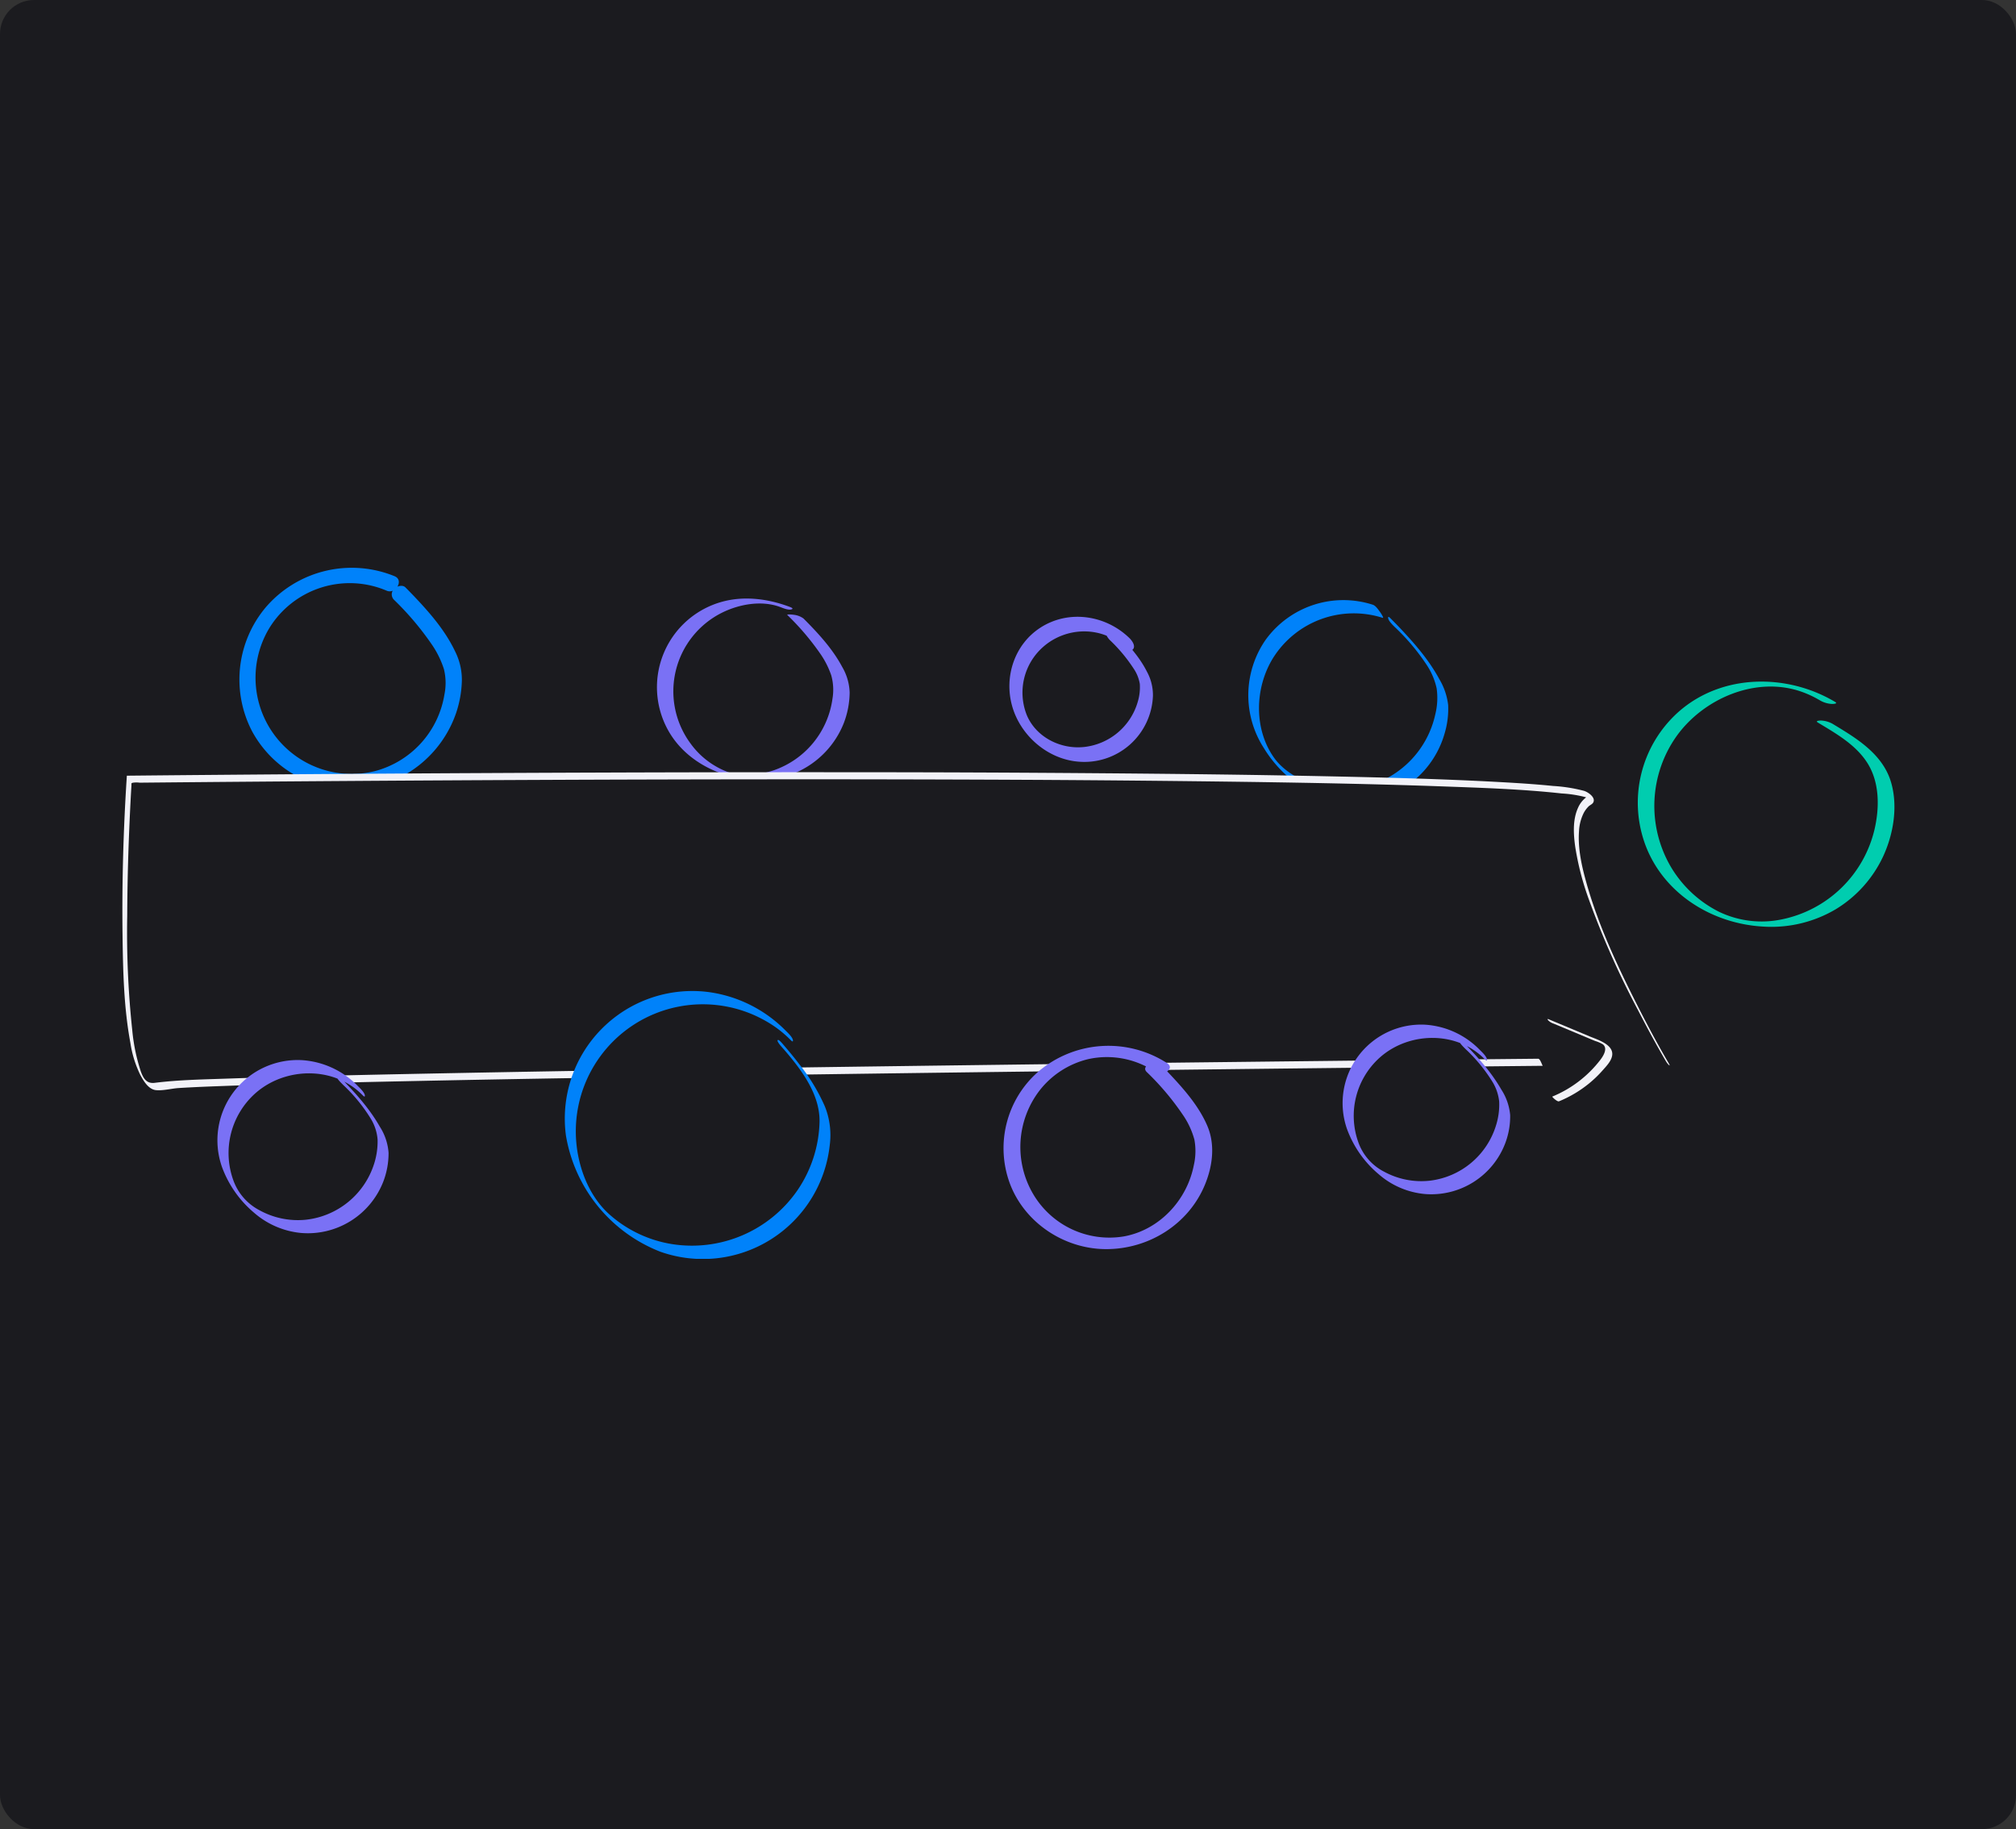
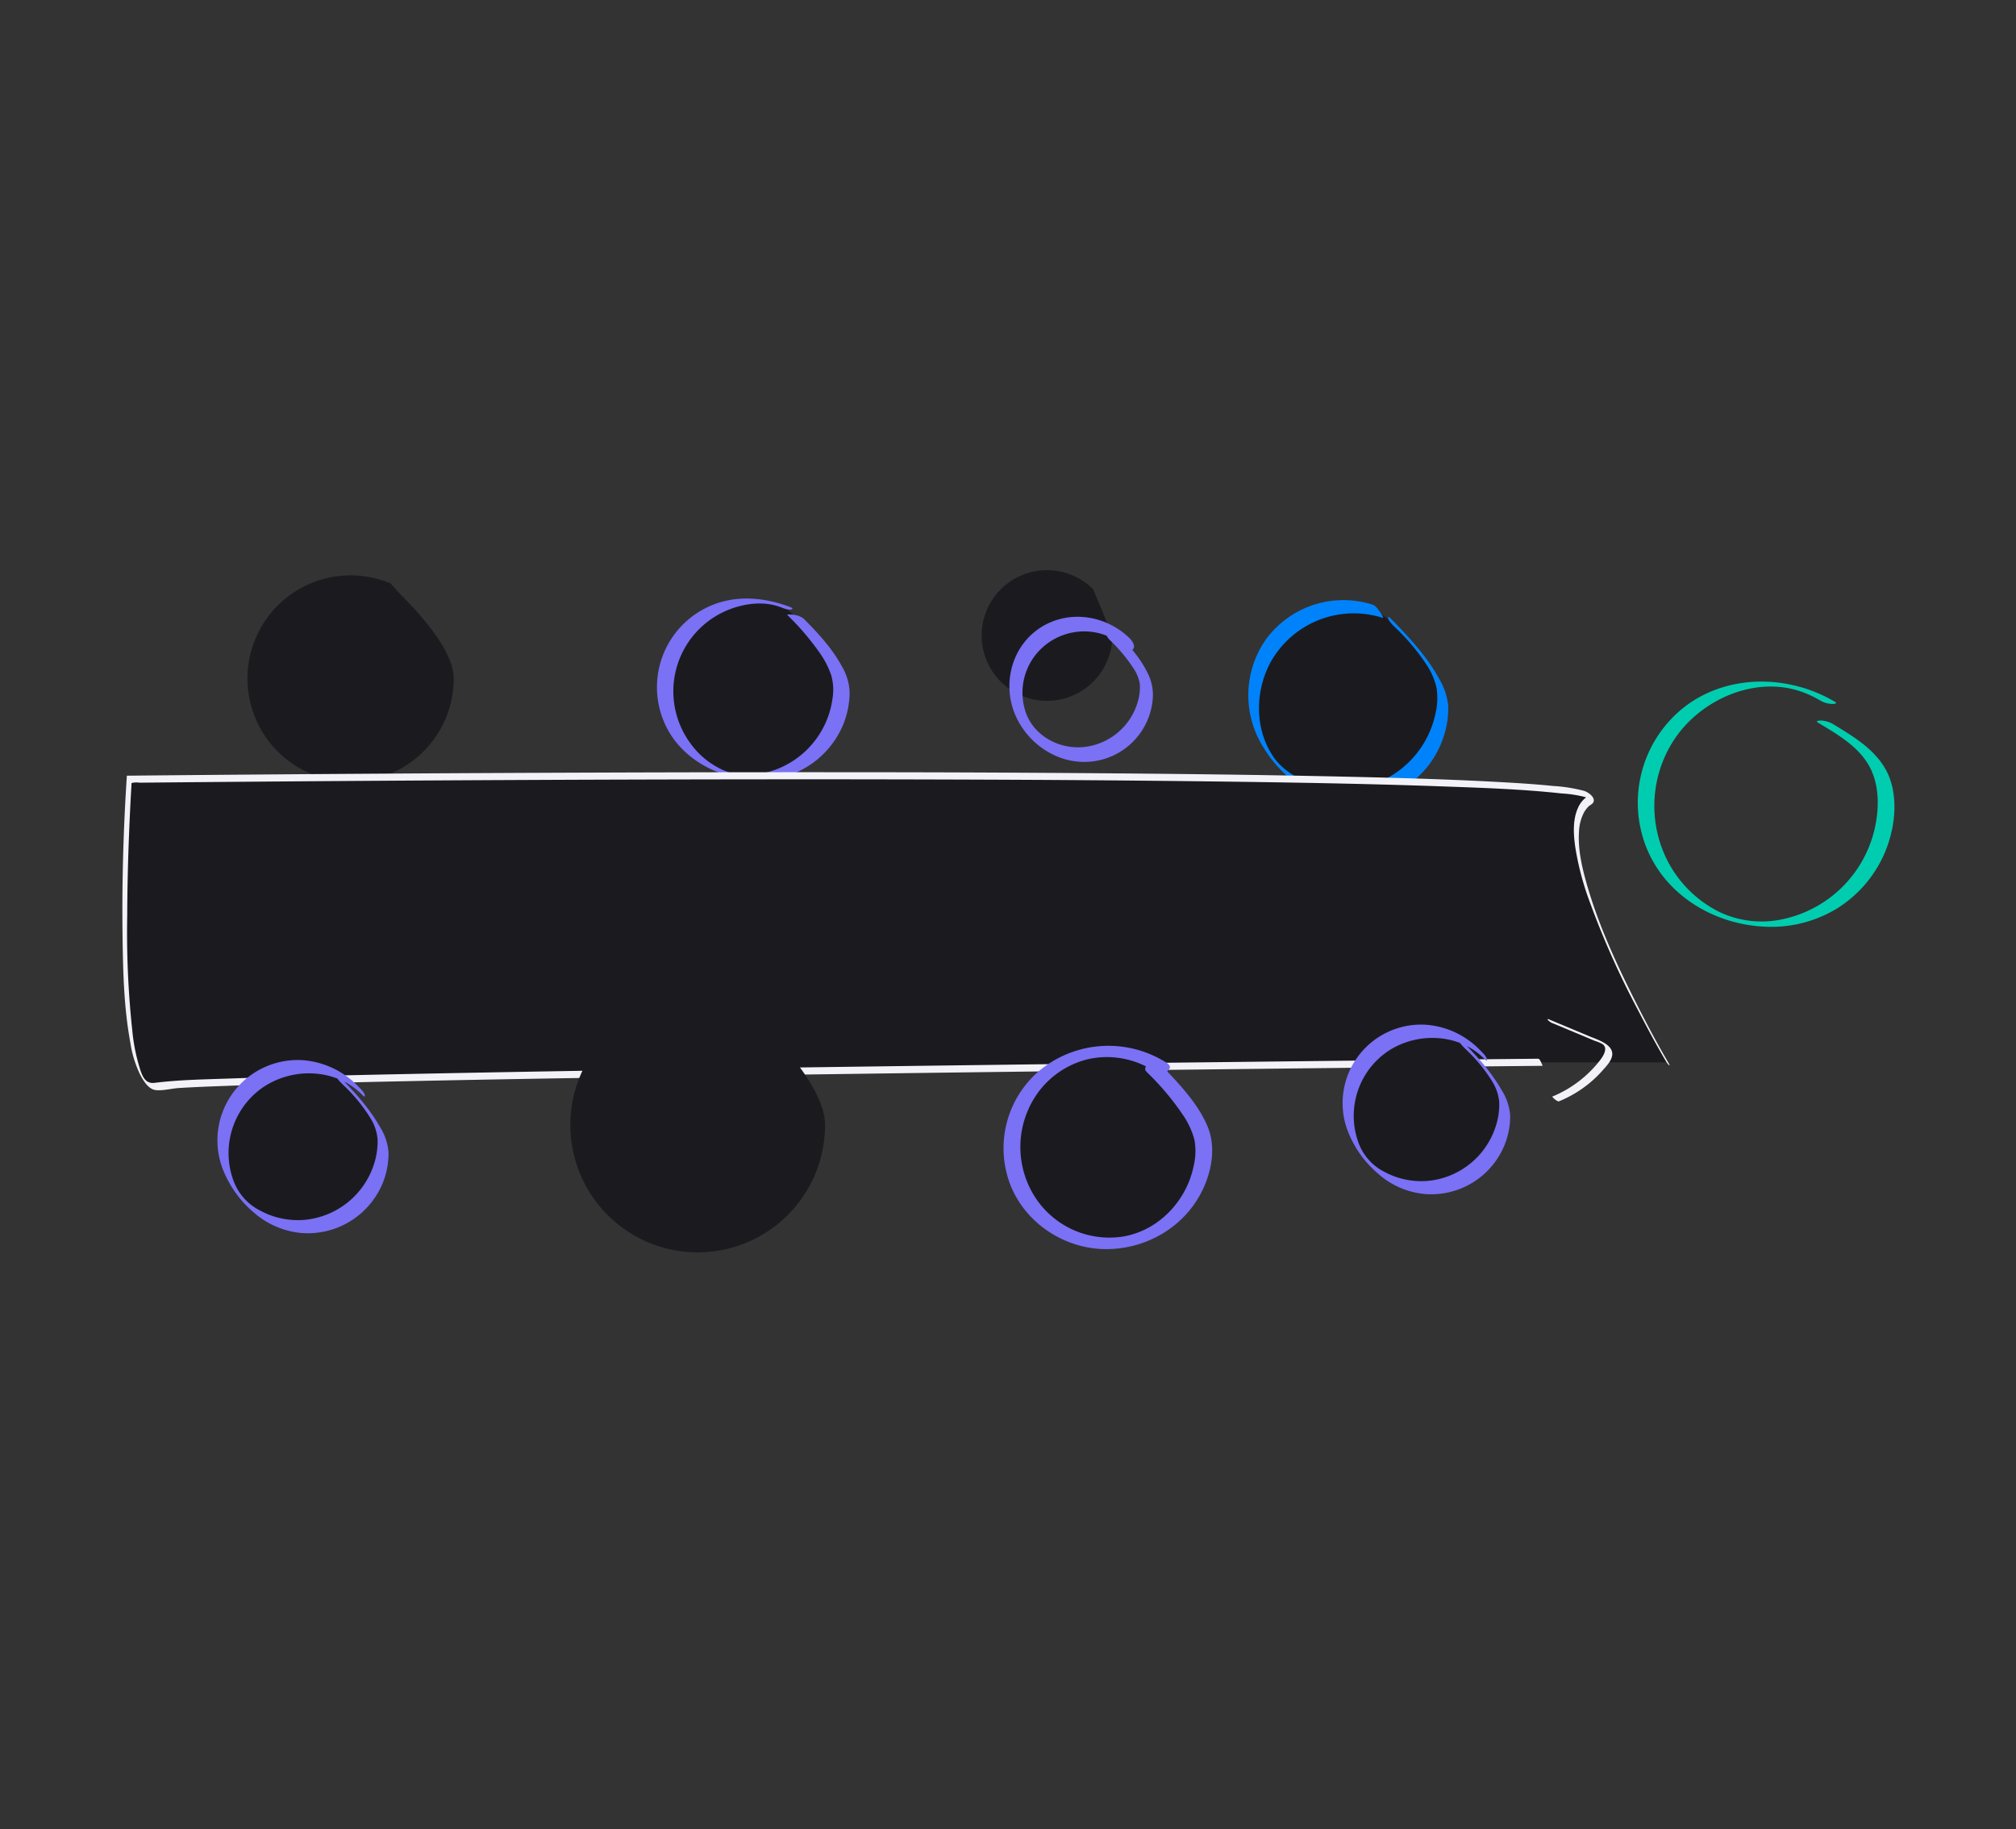
<svg xmlns="http://www.w3.org/2000/svg" width="593" height="538" viewBox="0 0 593 538">
  <rect x="0" y="0" width="593" height="538" fill="#333333" stroke="none" />
  <defs>
    <clipPath id="clip-path">
      <rect id="Rectangle_625" data-name="Rectangle 625" width="521.242" height="203.262" fill="none" />
    </clipPath>
  </defs>
  <g id="Group_688" data-name="Group 688" transform="translate(-240 -1610)">
-     <rect id="Rectangle_669" data-name="Rectangle 669" width="593" height="538" rx="10" transform="translate(240 1610)" fill="#1b1b1f" />
    <g id="Group_636" data-name="Group 636" transform="translate(276 1777)" clip-path="url(#clip-path)">
      <path id="Path_2583" data-name="Path 2583" d="M498.7,45.514c5.352,3.233,11.232,6.543,14.636,11.988,3.58,5.728,3.526,13.1,2.041,19.488a35.266,35.266,0,0,1-27.123,26.4,28.956,28.956,0,0,1-18.556-2.177,34.429,34.429,0,0,1-14.254-13.305,35.462,35.462,0,0,1,1.759-38.447c7.969-11.07,23.406-17.686,36.713-13a30.913,30.913,0,0,1,5.567,2.629,7.78,7.78,0,0,0,3.29.96c.3.025,1.971-.027,1.05-.576C489.62,31,470.529,31.14,457.82,42.31a35.771,35.771,0,0,0-9.735,39.49c5.484,14.269,19.75,22.98,34.715,23.747a37.17,37.17,0,0,0,21.236-5.142A35.953,35.953,0,0,0,517.93,84.873c3.023-6.537,4.373-14.647,2.351-21.67-1.88-6.526-7-10.819-12.5-14.376-1.56-1.008-3.148-1.969-4.737-2.929a7.7,7.7,0,0,0-3.29-.96c-.3-.025-1.967.022-1.05.576" fill="#00cdaf" />
      <path id="Path_2584" data-name="Path 2584" d="M81.614,7.633c5.494,5.494,15.85,16.575,15.85,24.959A30.335,30.335,0,1,1,78.922,4.619" fill="#1b1b1f" />
-       <path id="Path_2585" data-name="Path 2585" d="M79.965,9.485A85.906,85.906,0,0,1,90.786,22.232a27.807,27.807,0,0,1,3.787,7.561,17,17,0,0,1,.146,7.522A27.933,27.933,0,0,1,74.213,59.829a28.3,28.3,0,0,1-30.983-42.1A27.752,27.752,0,0,1,77.778,6.758c2.577,1.068,5.142-3.1,2.288-4.278a33.327,33.327,0,0,0-37.941,9.207A32.98,32.98,0,0,0,38.1,48,32.726,32.726,0,0,0,69.757,65.114a33.436,33.436,0,0,0,28.4-22.375,32.339,32.339,0,0,0,1.7-9.59,18.613,18.613,0,0,0-1.994-8.566C95.007,18.576,90.6,13.44,86.057,8.648Q84.68,7.2,83.264,5.781c-.918-.919-2.657-.344-3.4.492a2.234,2.234,0,0,0,.1,3.212" fill="#0082fa" />
      <path id="Path_2586" data-name="Path 2586" d="M373.855,16.362c5.036,5.036,14.529,15.194,14.529,22.879A27.8,27.8,0,1,1,369.268,12.8" fill="#1b1b1f" />
      <path id="Path_2587" data-name="Path 2587" d="M374.394,17.552a62.841,62.841,0,0,1,9.291,11.06,20.26,20.26,0,0,1,2.9,6.864,20.147,20.147,0,0,1-.4,7.649A28.078,28.078,0,0,1,366.1,64.217a27.75,27.75,0,0,1-15.723-.473c-4.385-1.448-8.974-4.128-11.641-7.9-6.028-8.527-5.636-20.689-.223-29.373a28.027,28.027,0,0,1,32.209-11.74c.492.158-.674-1.572-.736-1.655-.5-.666-1.307-1.927-2.164-2.2A28.239,28.239,0,0,0,336.24,21.246a28.652,28.652,0,0,0-.48,31.783,36.27,36.27,0,0,0,12.817,12.522,27.952,27.952,0,0,0,40.428-17.088,25.048,25.048,0,0,0,.963-8.118A19.115,19.115,0,0,0,387.4,32.81c-3-5.578-7.256-10.5-11.592-15.073q-1.231-1.3-2.5-2.564c-.307-.307-1.1-1.223-.984-.353s1.482,2.151,2.063,2.732" fill="#0082fa" />
      <path id="Path_2588" data-name="Path 2588" d="M197.972,14.408c4.693,4.693,13.538,14.158,13.538,21.319A25.907,25.907,0,1,1,194.767,11.47" fill="#1b1b1f" />
      <path id="Path_2589" data-name="Path 2589" d="M195.611,13.91a76.131,76.131,0,0,1,9.573,11.227,25.732,25.732,0,0,1,3.329,6.511,15.779,15.779,0,0,1,.351,6.905A26,26,0,0,1,191.507,59.6c-4.135,1.382-9.108,1.95-13.309.513a23.834,23.834,0,0,1-10.951-8.253,25.834,25.834,0,0,1,9.187-38.674c5.072-2.5,11.591-3.66,17.014-1.657.871.322,2.416.993,3.349.715.855-.254-.28-.665-.71-.823-6.239-2.3-13.1-3.21-19.594-1.454a26.072,26.072,0,0,0-16.1,37.59c5.346,9.88,16.933,15.158,27.914,14.866a26.49,26.49,0,0,0,23.89-16.73,25.79,25.79,0,0,0,1.725-8.973,15.875,15.875,0,0,0-2.187-7.548c-2.861-5.376-7.131-9.98-11.4-14.261a6.045,6.045,0,0,0-2.893-1.087c-.206-.044-2.163-.243-1.83.09" fill="#7a71f5" />
-       <path id="Path_2590" data-name="Path 2590" d="M291.193,19.926c3.478,3.478,10.035,10.494,10.035,15.8a19.222,19.222,0,1,1-5.63-13.591" fill="#1b1b1f" />
+       <path id="Path_2590" data-name="Path 2590" d="M291.193,19.926a19.222,19.222,0,1,1-5.63-13.591" fill="#1b1b1f" />
      <path id="Path_2591" data-name="Path 2591" d="M290.512,21.318a46.378,46.378,0,0,1,6.9,8.271,11.372,11.372,0,0,1,1.858,4.559,14.634,14.634,0,0,1-.58,5.2,18.516,18.516,0,0,1-15.814,13.367c-6.935.739-14.125-2.9-16.845-9.373A17.889,17.889,0,0,1,270.8,23.312c6.819-6.061,17.5-6.271,24.117.217.609.6,1.92,1.214,2.486.252.575-.979-.486-2.412-1.124-3.037-6.986-6.851-17.934-8.516-26.271-3.112-7.575,4.91-10.689,14.374-8.317,22.946,2.4,8.688,10.318,15.631,19.358,16.438a20.194,20.194,0,0,0,22.085-19.361,14.391,14.391,0,0,0-1.768-7.1c-2.294-4.556-5.919-8.436-9.492-12.017-.6-.605-1.923-1.209-2.485-.252-.579.985.491,2.4,1.123,3.037" fill="#7a71f5" />
      <path id="Path_2592" data-name="Path 2592" d="M417.132,145.448s-392.619,3.79-406.922,7.085-8.2-90.338-8.2-90.338S448.163,57.5,431.722,68.228s22.722,77.22,22.722,77.22" fill="#1b1b1f" />
      <path id="Path_2593" data-name="Path 2593" d="M416.442,144.406q-8.473.082-16.948.17-22.4.228-44.793.476-31.674.348-63.348.728-36.5.439-73.008.933-36.949.5-73.9,1.09-32.748.53-65.492,1.2c-15.969.337-31.938.691-47.9,1.244-7.175.249-14.408.362-21.536,1.249-2.41.3-3.345-1.287-4.089-3.323A54.892,54.892,0,0,1,2.9,135.987a269.627,269.627,0,0,1-1.477-33.623c.034-10.155.334-20.31.817-30.453q.185-3.881.414-7.758c.052-.861-.121-.726.363-.919a7.224,7.224,0,0,1,2.073-.021l3.9-.038q6.522-.063,13.043-.12,21.424-.189,42.851-.334,29.983-.206,59.968-.334,34.8-.146,69.6-.169,35.978-.018,71.954.155,33.321.176,66.64.636c18.3.275,36.608.629,54.9,1.284,11.812.423,23.689.8,35.446,2.092a35.06,35.06,0,0,1,8.111,1.4,5.94,5.94,0,0,0,.878.392c.242.037-.116.124-.118-.168,0,.275-.835-1.347-.814-1.35s-.031.086,0,.08c-.044.009-.308.374-.391.426a7.886,7.886,0,0,0-2.913,3.5c-1.571,3.5-1.317,7.688-.8,11.393a82.617,82.617,0,0,0,4.091,15.718,249.138,249.138,0,0,0,14.3,32.178c2.669,5.168,5.424,10.306,8.375,15.321.422.717,1.559,1.862.671.353-3.331-5.659-6.572-11.781-9.586-17.754-5.694-11.285-11.109-22.945-14.538-35.143-1.37-4.871-2.559-10.076-2.2-15.171a13.363,13.363,0,0,1,1.393-5.449,8.087,8.087,0,0,1,1.422-1.915c.353-.347,1.009-.628,1.283-1.02,1.031-1.477-1.3-3.148-2.634-3.566a46.269,46.269,0,0,0-9.071-1.431c-5.4-.55-10.821-.884-16.239-1.177-16.608-.9-33.244-1.315-49.871-1.664-22.054-.463-44.114-.717-66.172-.892q-37.105-.3-74.212-.305-36.994-.034-73.988.1-32.751.111-65.5.322-24.43.156-48.86.363-11.837.1-23.674.219l-1.008.01-.017.065C.286,76.868-.155,92.6.048,108.28c.135,10.451.383,21.106,2.294,31.411a32.636,32.636,0,0,0,2.869,9.363c.927,1.754,2.416,4.353,4.639,4.588,2.069.219,4.616-.483,6.7-.613,4.458-.279,8.924-.45,13.388-.613,15.032-.55,30.072-.893,45.11-1.221q31.267-.681,62.538-1.173,35.771-.593,71.541-1.079,36.06-.5,72.12-.939,32.046-.393,64.093-.749,24.034-.269,48.069-.518,11.688-.121,23.375-.236l1.036-.011c-.176,0-.735-2.09-1.38-2.084" fill="#f2f2f8" />
      <path id="Path_2594" data-name="Path 2594" d="M194.338,140.78c6.083,7,12.347,15.873,12.347,23.115a37.462,37.462,0,1,1-10.972-26.489" fill="#1b1b1f" />
-       <path id="Path_2595" data-name="Path 2595" d="M194.468,141.533c5.16,5.958,10.824,13.339,10.592,21.62a37.279,37.279,0,0,1-6.545,20.027,37.717,37.717,0,0,1-36.953,15.736,36.357,36.357,0,0,1-18.556-8.943c-4.705-4.33-7.592-10.471-8.873-16.732a37.354,37.354,0,0,1,57.65-38.345,33.54,33.54,0,0,1,4.47,3.7c.307.3,1.1,1.224.983.353s-1.482-2.157-2.063-2.732a39.254,39.254,0,0,0-23.318-11.492,37.525,37.525,0,0,0-41.393,42.231,44.542,44.542,0,0,0,27.8,34.226,37.539,37.539,0,0,0,49.8-31.316,22.6,22.6,0,0,0-1.478-11.544,55.864,55.864,0,0,0-7.436-12.247c-1.578-2.074-3.238-4.078-4.944-6.048-.2-.229-1.246-1.5-1.481-1.043s1.524,2.3,1.741,2.55" fill="#0082fa" />
      <path id="Path_2596" data-name="Path 2596" d="M303.366,147.254c5.114,5.114,14.752,15.428,14.752,23.231a28.25,28.25,0,1,1-12.458-23.431" fill="#1b1b1f" />
      <path id="Path_2597" data-name="Path 2597" d="M301.309,148.318A77.851,77.851,0,0,1,311.855,160.8a23.766,23.766,0,0,1,3.47,7.4,18.507,18.507,0,0,1-.183,7.592c-2.024,10.287-10.169,19.038-20.64,20.891a26.014,26.014,0,0,1-26.579-12.442,27.287,27.287,0,0,1,1.922-30.569,25.782,25.782,0,0,1,14.369-9.175,25.5,25.5,0,0,1,19.814,3.915c1.788,1.19,5.8-1.025,3.264-2.713a31.789,31.789,0,0,0-37.987,2.6,29.9,29.9,0,0,0-8.171,33.037c4.413,11.458,16.036,19.065,28.237,19.071,12.6.007,24.348-7.337,29.129-19.122,2.211-5.451,2.98-11.667.616-17.168-2.45-5.706-6.753-10.65-10.971-15.126q-1.339-1.42-2.722-2.8c-1.464-1.466-6.037.2-4.114,2.128" fill="#7a71f5" />
      <path id="Path_2598" data-name="Path 2598" d="M64.388,150.906c4.261,4.261,12.294,12.857,12.294,19.359a23.546,23.546,0,1,1-6.9-16.651" fill="#1b1b1f" />
      <path id="Path_2599" data-name="Path 2599" d="M64.928,152.1a48.037,48.037,0,0,1,8.12,9.916,13.8,13.8,0,0,1,2.018,6.181,21.645,21.645,0,0,1-1,7.043,23.756,23.756,0,0,1-20.091,16.522,23.391,23.391,0,0,1-13.749-2.845,16.012,16.012,0,0,1-7.6-8.785,23.535,23.535,0,0,1,6.517-25.586c8.646-7.637,22.766-8.022,31.186.262.308.3,1.1,1.225.983.353s-1.481-2.16-2.063-2.732a25.133,25.133,0,0,0-16.323-7.6,23.621,23.621,0,0,0-23.66,31.343,31.944,31.944,0,0,0,9.444,13.512A24.533,24.533,0,0,0,52.5,195.651a23.824,23.824,0,0,0,24.259-15.134,23.379,23.379,0,0,0,1.536-8.455,16.409,16.409,0,0,0-2.572-7.67c-3.108-5.465-7.452-10.246-11.872-14.675-.307-.307-1.1-1.223-.984-.353s1.482,2.15,2.063,2.732" fill="#7a71f5" />
      <path id="Path_2600" data-name="Path 2600" d="M394.583,140.4c4.167,4.167,12.021,12.571,12.021,18.929a23.024,23.024,0,1,1-6.744-16.281" fill="#1b1b1f" />
      <path id="Path_2601" data-name="Path 2601" d="M395.122,141.591a47.054,47.054,0,0,1,7.84,9.541,13.883,13.883,0,0,1,2.012,5.852,20.269,20.269,0,0,1-.871,6.859,23.232,23.232,0,0,1-19.5,16.433,22.882,22.882,0,0,1-13.522-2.669,15.569,15.569,0,0,1-7.5-8.545,23,23,0,0,1,6.506-25.2c8.451-7.334,22.146-7.662,30.317.374.308.3,1.1,1.225.983.353s-1.482-2.16-2.063-2.732a24.613,24.613,0,0,0-15.954-7.45,23.1,23.1,0,0,0-23.206,30.528,31.413,31.413,0,0,0,9.369,13.437,23.948,23.948,0,0,0,13.751,5.843A23.289,23.289,0,0,0,406.75,169.3a22.407,22.407,0,0,0,1.461-8.306,16.41,16.41,0,0,0-2.576-7.478c-3.049-5.32-7.28-9.98-11.592-14.3-.306-.307-1.1-1.223-.983-.353s1.482,2.15,2.062,2.732" fill="#7a71f5" />
      <path id="Path_2602" data-name="Path 2602" d="M420.878,134.032l9.845,4.115,2.462,1.029a10.875,10.875,0,0,1,2.254.963c1.586,1.2.186,3.425-.678,4.563a34.183,34.183,0,0,1-14.15,10.835c-.148.06,1.447,1.607,1.973,1.39a34.86,34.86,0,0,0,8.839-5.253,34.263,34.263,0,0,0,3.947-3.8c1.114-1.263,2.7-2.851,2.865-4.6.293-3.093-4.4-4.5-6.573-5.406l-12.1-5.058c-.459-.191-.4,0-.18.286a3.921,3.921,0,0,0,1.5.941" fill="#f2f2f8" />
    </g>
  </g>
</svg>